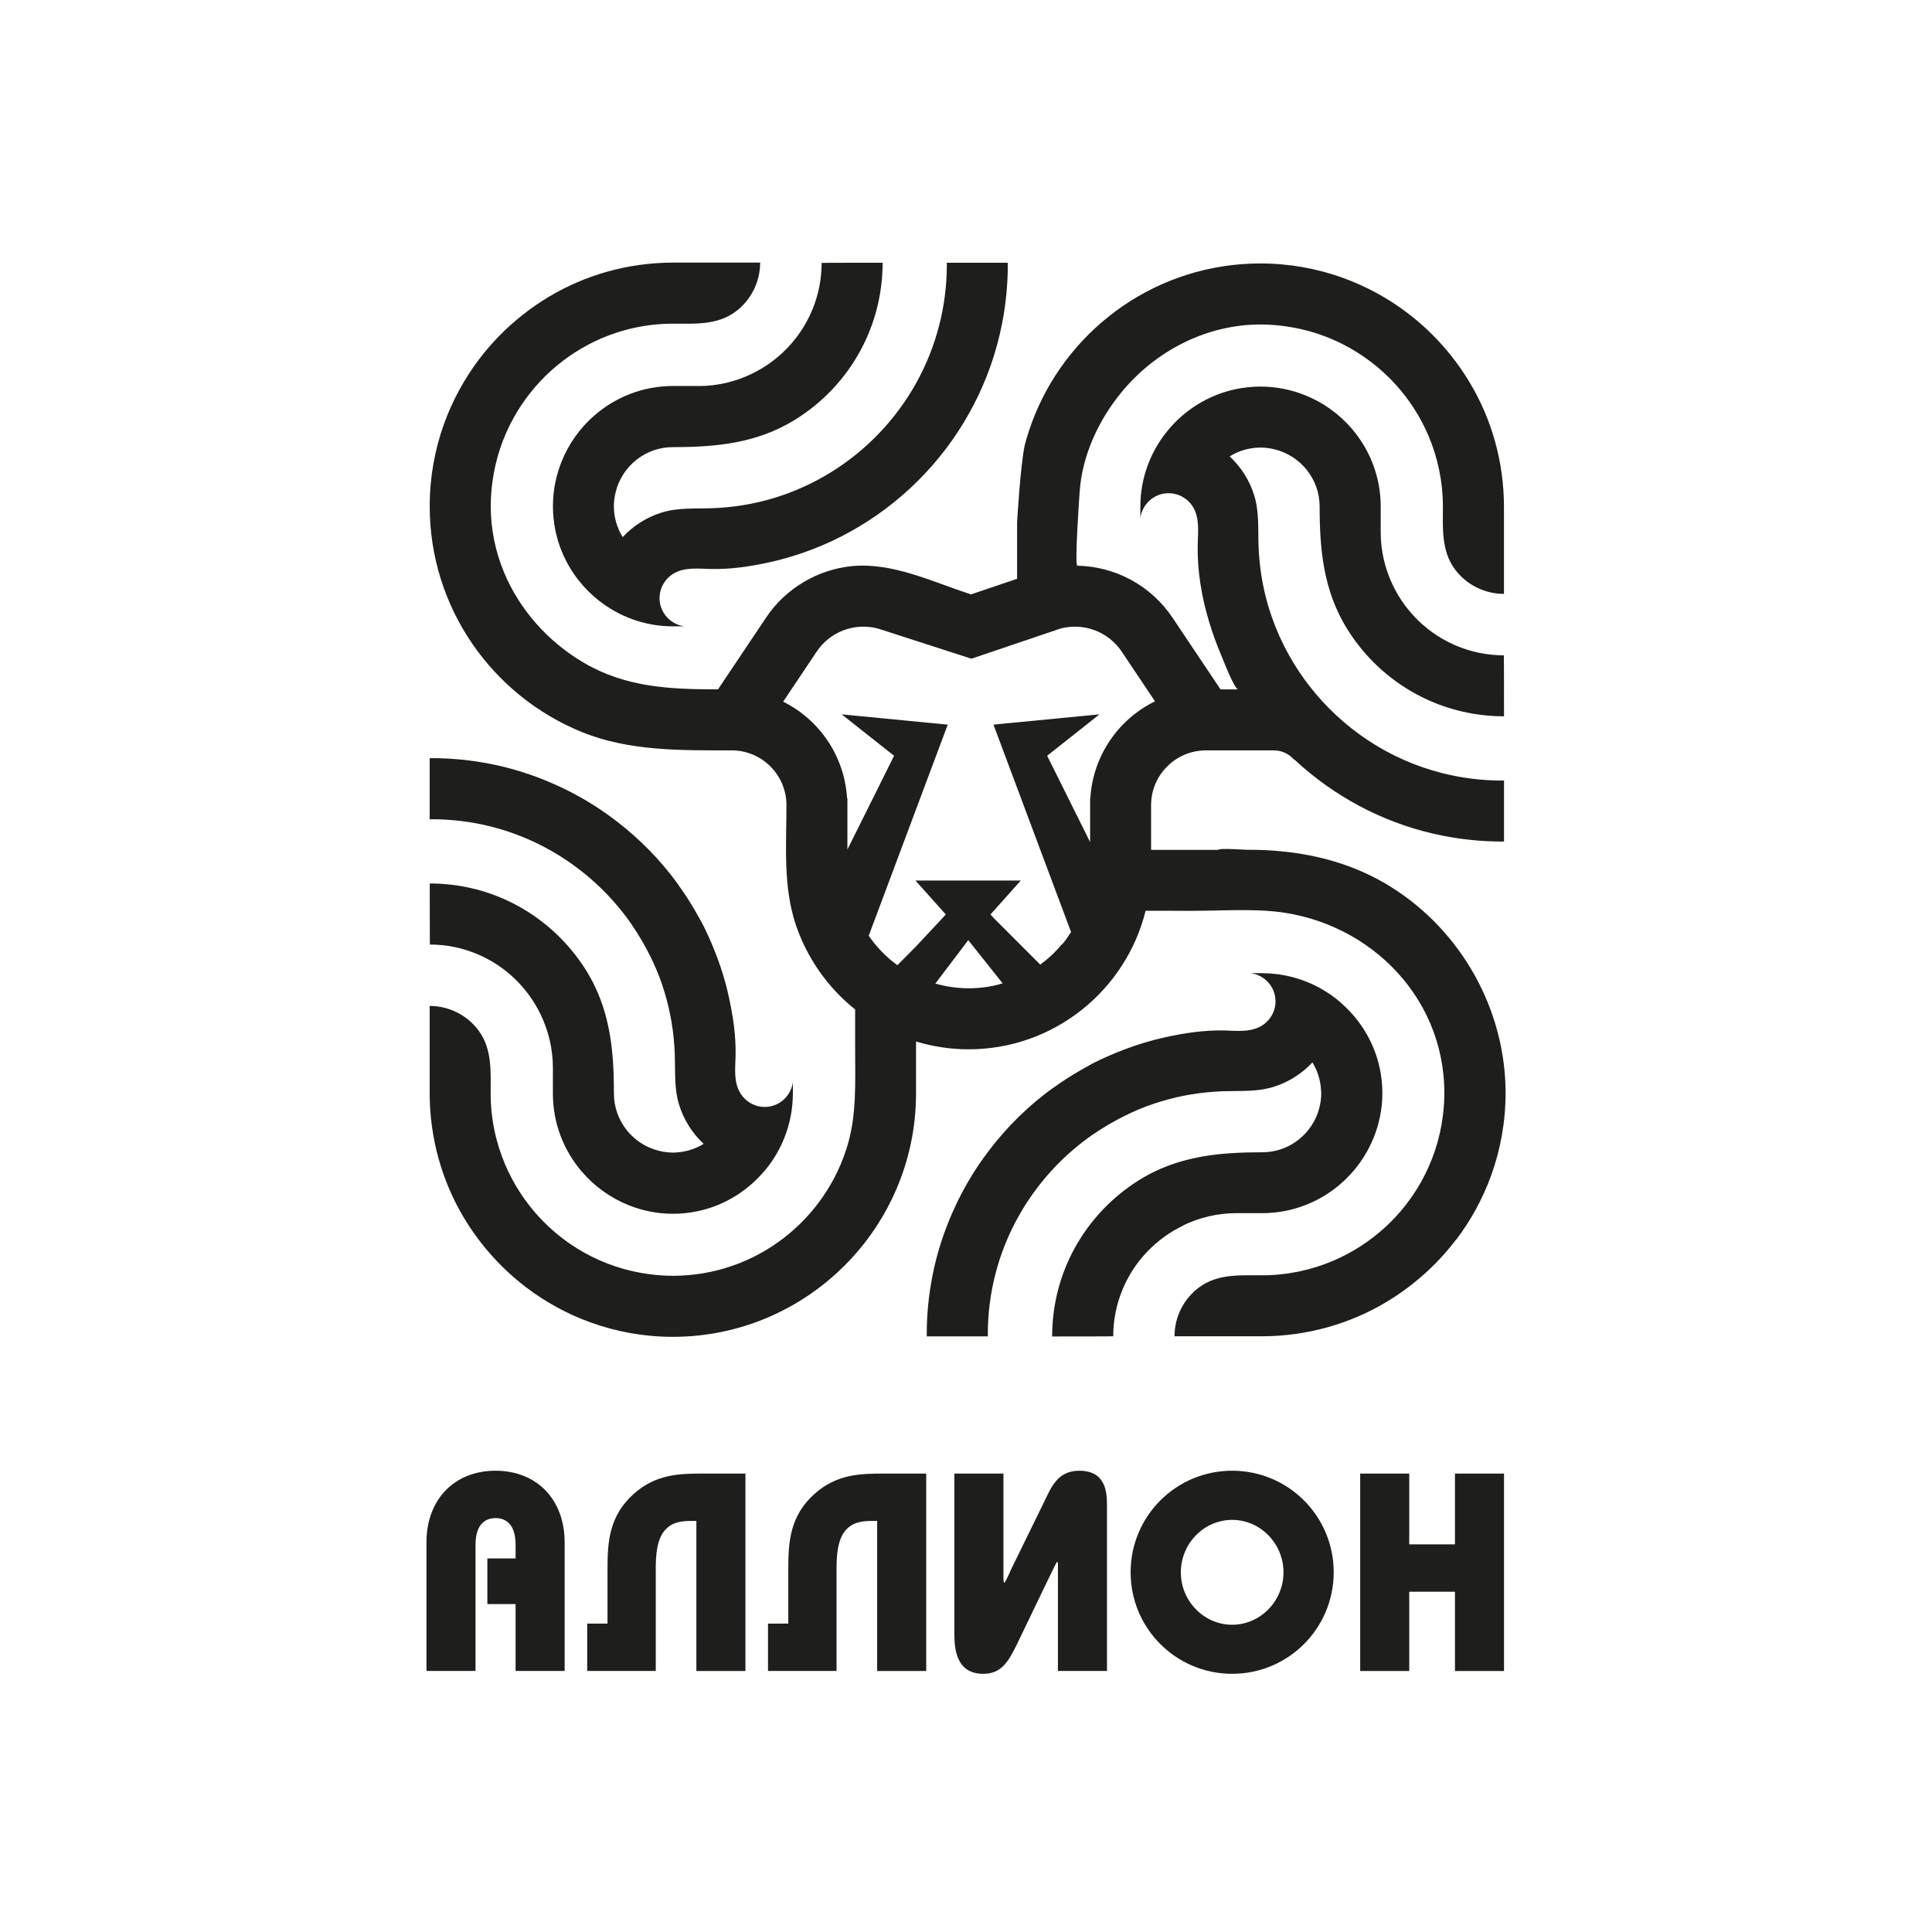
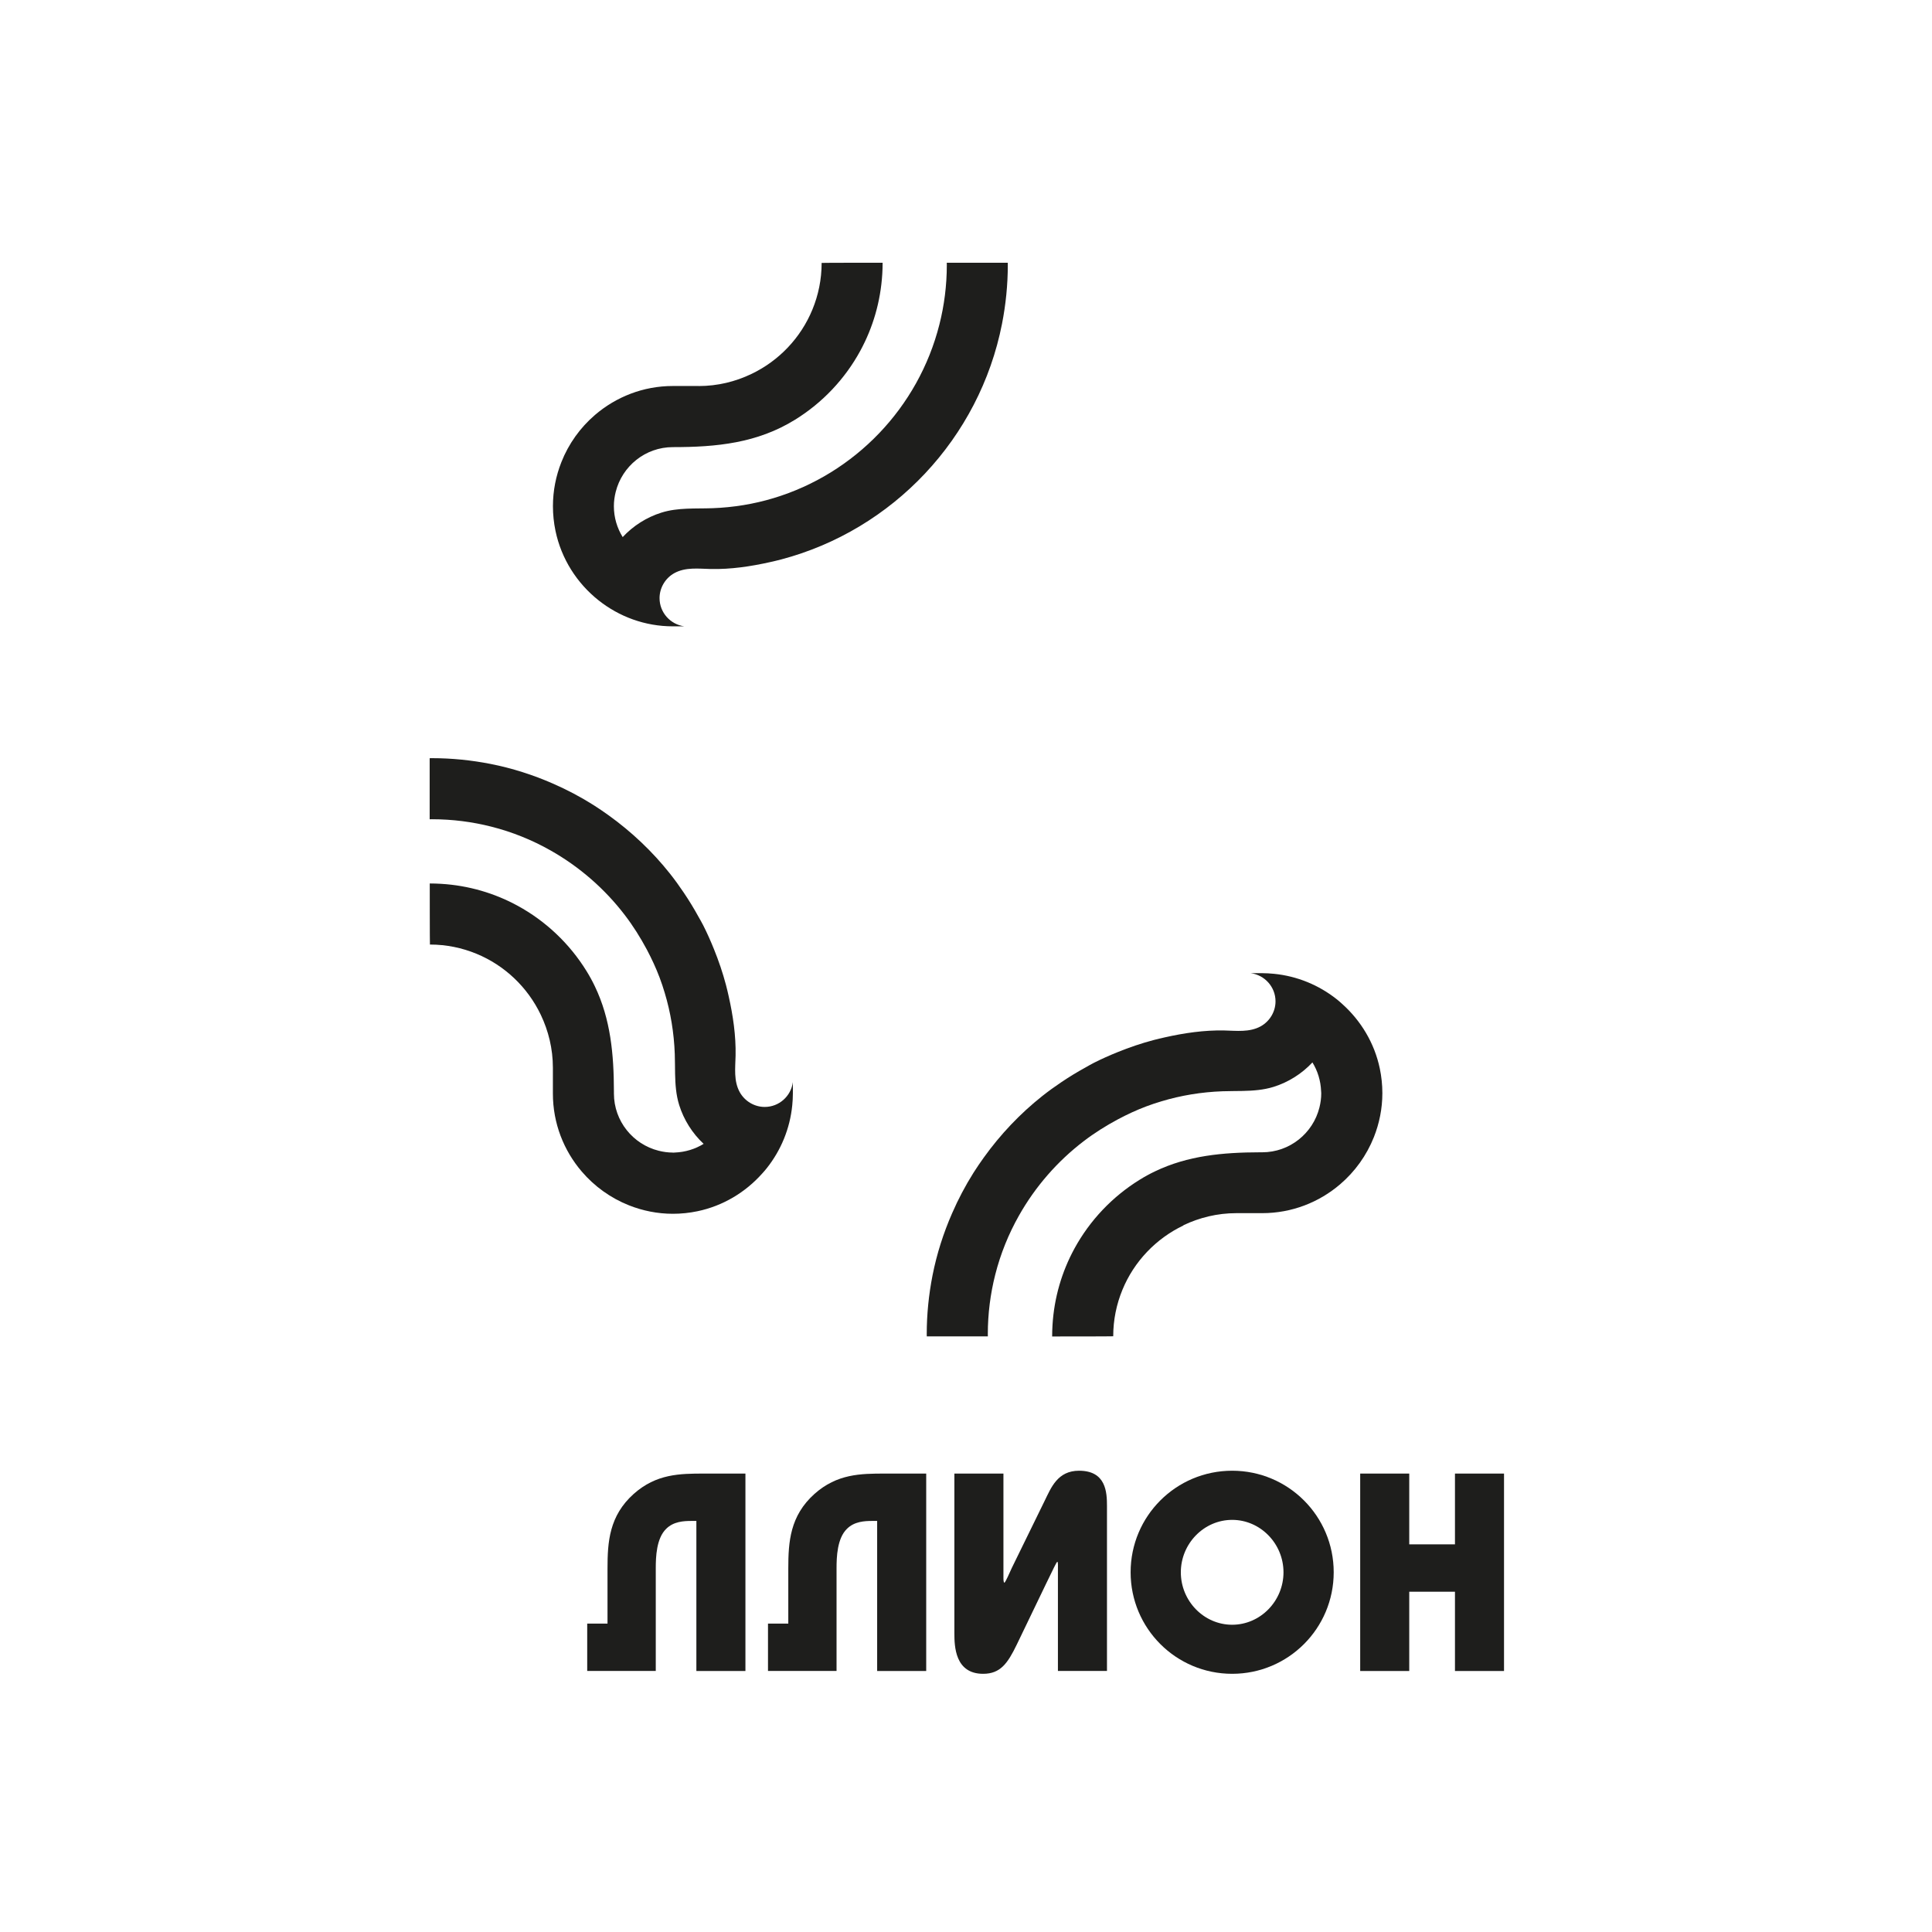
<svg xmlns="http://www.w3.org/2000/svg" id="Layer_1" version="1.1" viewBox="0 0 434 434">
  <defs>
    <style> .st0 { fill: #1e1e1c; } </style>
  </defs>
-   <path class="st0" d="M111.32,330.38c-9.25,0-15.52,6.46-15.52,16.09v28.89h11.02v-28.32c0-4.94,2.47-6.02,4.5-6.02s4.5,1.08,4.5,6.02v3.04h-6.34v10.26h6.34v15.02h11.02v-28.89c0-9.63-6.27-16.09-15.52-16.09Z" />
  <path class="st0" d="M142.36,335.58c-5.51,4.94-5.89,10.77-5.89,16.79v12.35h-4.56v10.64h15.4v-23.06c0-2.53.13-6.72,2.34-8.87,1.65-1.65,3.93-1.77,5.7-1.77h1.08v33.71h11.02v-44.35h-9.25c-5.51,0-10.77.06-15.84,4.56Z" />
  <path class="st0" d="M182.97,335.58c-5.51,4.94-5.89,10.77-5.89,16.79v12.35h-4.56v10.64h15.4v-23.06c0-2.53.13-6.72,2.34-8.87,1.65-1.65,3.93-1.77,5.7-1.77h1.08v33.71h11.02v-44.35h-9.25c-5.51,0-10.77.06-15.84,4.56Z" />
  <path class="st0" d="M242.39,330.38c-4.82,0-6.27,3.8-7.73,6.78l-7.35,15.02c-.51,1.08-1.46,3.36-1.71,3.36-.06,0-.19-.32-.19-.89v-23.63h-11.02v35.86c0,2.91.13,9.12,6.46,9.12,3.87,0,5.51-2.34,7.54-6.53l6.53-13.56c1.71-3.48,2.41-5.07,2.6-5.07s.13.95.13,2.47v22.05h11.02v-37.06c0-3.04-.19-7.92-6.27-7.92Z" />
  <path class="st0" d="M276.79,330.38c-12.61,0-22.81,10.2-22.81,22.81s10.2,22.81,22.81,22.81,22.81-10.2,22.81-22.81-10.2-22.81-22.81-22.81ZM276.79,364.98c-6.34,0-11.53-5.32-11.53-11.78s5.2-11.78,11.53-11.78,11.53,5.32,11.53,11.78-5.2,11.78-11.53,11.78Z" />
  <polygon class="st0" points="326.84 346.92 316.57 346.92 316.57 331.02 305.55 331.02 305.55 375.37 316.57 375.37 316.57 357.56 326.84 357.56 326.84 375.37 337.86 375.37 337.86 331.02 326.84 331.02 326.84 346.92" />
  <path class="st0" d="M265.83,275.24c3.61-1.72,7.63-2.72,11.89-2.72h5.81c6.69,0,12.8-2.45,17.52-6.49,3.32-2.84,5.94-6.47,7.58-10.6,1.21-3.06,1.9-6.38,1.9-9.86,0-1.89-.2-3.74-.57-5.52-1.2-5.75-4.27-10.8-8.5-14.57-.4-.36-.8-.72-1.23-1.05-3.95-3.12-8.79-5.16-14.07-5.68-.86-.08-1.74-.14-2.62-.14h-2.58c3.14.42,5.57,3.09,5.57,6.33,0,2.31-1.29,4.47-3.31,5.6-2.53,1.4-5.47,1-8.23.94-4.49-.09-8.96.57-13.33,1.55-.84.19-1.68.38-2.5.6-2.77.73-5.46,1.65-8.08,2.71-1.83.74-3.64,1.54-5.39,2.43-.64.32-1.25.69-1.88,1.04-1.86,1.02-3.66,2.12-5.41,3.3-1.45.97-2.87,2-4.24,3.08-5.01,3.97-9.44,8.65-13.17,13.85-.79,1.1-1.56,2.23-2.29,3.38-1.83,2.9-3.44,5.95-4.82,9.12-1.94,4.43-3.44,9.1-4.4,13.96-.84,4.28-1.3,8.7-1.3,13.22,0,.16.01.32.01.48h13.72s0-.04,0-.05c0-.14-.01-.28-.01-.43,0-4.62.58-9.1,1.67-13.39,1.19-4.7,3-9.15,5.33-13.27,3.67-6.5,8.63-12.19,14.53-16.7,2.43-1.86,5.03-3.49,7.74-4.94,2.04-1.08,4.14-2.06,6.32-2.88,1.12-.42,2.25-.8,3.4-1.14,4.38-1.32,8.99-2.09,13.76-2.26,1.48-.05,2.97-.04,4.45-.07,2.37-.05,4.73-.21,7-.92,3.32-1.04,6.35-2.95,8.72-5.49,1.17,1.9,1.86,4.1,1.95,6.47,0,.15.03.3.03.46,0,1.11-.15,2.18-.41,3.21-1.44,5.76-6.65,10.05-12.86,10.05-.15,0-.31,0-.46,0-8.35.02-16.22.73-23.63,4.29-1.15.55-2.29,1.17-3.42,1.87-6.13,3.79-11.2,9.12-14.66,15.46-2.82,5.17-4.56,11.01-4.93,17.21-.05.83-.08,1.66-.08,2.54,0,0,13.72,0,13.72-.04,0-3.7.74-7.22,2.07-10.45,2.61-6.35,7.53-11.5,13.71-14.45Z" />
  <path class="st0" d="M156.95,86.71h-5.8c-6.68,0-12.78,2.46-17.49,6.5-3.32,2.85-5.93,6.48-7.56,10.62-1.21,3.06-1.89,6.39-1.89,9.88,0,1.89.2,3.74.57,5.53,1.31,6.3,4.84,11.79,9.71,15.64,4.59,3.63,10.37,5.82,16.67,5.82h2.57c-3.13-.42-5.57-3.09-5.57-6.34,0-2.31,1.29-4.48,3.3-5.6,2.52-1.4,5.46-1,8.22-.94,4.48.09,8.94-.57,13.31-1.55.84-.19,1.67-.38,2.5-.6,25.08-6.63,44.55-27.22,49.6-52.93.84-4.29,1.3-8.71,1.3-13.24,0-.16-.01-.32-.01-.48h-13.7s0,.04,0,.05c0,.14.01.28.01.43,0,4.63-.58,9.12-1.67,13.41-4.71,18.64-18.98,33.49-37.26,38.99-4.37,1.32-8.98,2.09-13.73,2.26-3.82.14-7.74-.17-11.44.99-3.32,1.04-6.34,2.95-8.71,5.5-1.25-2.02-1.98-4.39-1.98-6.94,0-1.11.15-2.18.41-3.21,1.44-5.77,6.64-10.06,12.84-10.06,9.8,0,18.95-.89,27.47-6.17,6.12-3.79,11.19-9.13,14.64-15.48,2.82-5.18,4.55-11.02,4.93-17.23.05-.83.08-1.66.08-2.54,0,0-13.7,0-13.7.04,0,3.7-.74,7.24-2.07,10.47-2.61,6.36-7.52,11.52-13.69,14.47-3.6,1.73-7.62,2.72-11.87,2.72Z" />
  <path class="st0" d="M151.17,258.91c-1.11,0-2.18-.15-3.21-.41-5.76-1.44-10.05-6.65-10.05-12.86,0-.15,0-.31,0-.46-.02-8.35-.73-16.22-4.29-23.63-.55-1.15-1.17-2.29-1.87-3.42-3.79-6.13-9.12-11.2-15.46-14.66-5.17-2.82-11.01-4.56-17.21-4.93-.83-.05-1.66-.08-2.54-.08,0,0,0,13.72.04,13.72,3.7,0,7.22.74,10.45,2.07,6.35,2.61,11.5,7.53,14.45,13.71,1.72,3.61,2.72,7.63,2.72,11.89v5.81c0,6.69,2.45,12.8,6.49,17.52,2.84,3.32,6.47,5.94,10.6,7.58,3.06,1.21,6.38,1.9,9.86,1.9,1.89,0,3.74-.2,5.52-.57,5.75-1.2,10.8-4.26,14.57-8.5.36-.4.72-.8,1.05-1.23,3.12-3.95,5.16-8.79,5.68-14.07.08-.86.14-1.74.14-2.62v-2.58c-.42,3.14-3.08,5.57-6.33,5.57-2.31,0-4.47-1.29-5.6-3.31-1.4-2.53-1-5.47-.94-8.23.09-4.49-.57-8.96-1.55-13.33-.19-.84-.38-1.68-.6-2.5-.73-2.77-1.65-5.46-2.71-8.08-.74-1.83-1.54-3.64-2.43-5.39-.32-.64-.69-1.25-1.04-1.88-1.02-1.86-2.12-3.66-3.3-5.41-.97-1.45-2-2.87-3.08-4.24-3.97-5.01-8.65-9.44-13.85-13.17-1.1-.79-2.23-1.56-3.38-2.29-2.9-1.83-5.95-3.44-9.12-4.82-4.43-1.94-9.1-3.44-13.96-4.4-4.28-.84-8.7-1.3-13.22-1.3-.16,0-.32.01-.48.01v13.72s.04,0,.05,0c.14,0,.28-.01.43-.01,4.62,0,9.1.58,13.39,1.67,4.7,1.19,9.15,3,13.27,5.33,6.5,3.67,12.19,8.63,16.7,14.53,1.86,2.43,3.49,5.03,4.94,7.74,1.08,2.04,2.06,4.14,2.88,6.32.42,1.12.8,2.25,1.14,3.4,1.32,4.38,2.09,8.99,2.26,13.76.05,1.48.04,2.97.07,4.45.05,2.37.21,4.73.92,7,1.04,3.32,2.95,6.35,5.49,8.72-1.9,1.17-4.1,1.86-6.47,1.95-.15,0-.3.03-.46.03Z" />
-   <path class="st0" d="M327.06,278.55c3.33-4.37,6.01-9.25,7.91-14.5,2.09-5.78,3.24-12.01,3.24-18.5,0-18.7-9.91-36.42-25.76-46.32-7.62-4.76-16.04-7.19-24.78-8.01-2.51-.24-5.04-.34-7.59-.33-.64,0-6.25-.42-6.45.02h-15.05v-10.04c0-6.78,5.52-12.3,12.3-12.3h15.29c1.84,0,3.47.83,4.57,2.13.01-.02.03-.05.04-.07.64.59,1.29,1.17,1.95,1.75,8.81,7.6,19.55,13.03,31.41,15.36,4.29.84,8.71,1.3,13.24,1.3.16,0,.32-.01.48-.01v-13.7s-.04,0-.05,0c-.14,0-.28.01-.43.01-4.63,0-9.12-.58-13.41-1.67-12.08-3.05-22.55-10.14-29.94-19.72-.3-.39-.6-.77-.88-1.17-3.58-4.91-6.38-10.43-8.17-16.38-1.32-4.37-2.09-8.98-2.26-13.73-.14-3.82.17-7.74-.99-11.44-1.04-3.32-2.95-6.34-5.5-8.71,2.02-1.25,4.39-1.98,6.94-1.98,1.11,0,2.18.15,3.21.41,5.77,1.44,10.06,6.64,10.06,12.84,0,9.8.89,18.95,6.17,27.47,3.79,6.12,9.13,11.19,15.48,14.64,5.18,2.82,11.02,4.55,17.23,4.93.83.05,1.66.08,2.54.08,0,0,0-13.7-.04-13.7-3.7,0-7.24-.74-10.47-2.07-6.36-2.61-11.52-7.52-14.47-13.69-1.73-3.6-2.72-7.62-2.72-11.87v-5.8c0-6.68-2.46-12.78-6.5-17.49-2.85-3.32-6.48-5.93-10.62-7.56-3.06-1.21-6.39-1.89-9.88-1.89-1.89,0-3.74.2-5.53.57-6.3,1.31-11.79,4.84-15.64,9.71-3.63,4.59-5.82,10.37-5.82,16.67v2.57c.42-3.13,3.09-5.57,6.34-5.57,2.31,0,4.48,1.29,5.6,3.3,1.4,2.52,1,5.46.94,8.22-.12,5.84.86,11.68,2.53,17.26.8,2.69,1.76,5.32,2.87,7.9.38.89,2.86,7.39,3.72,7.39h-3.99l-10.78-16.1c-4.89-7.3-12.93-11.52-21.38-11.68-.66-.02.42-15.22.51-16.59.56-8.18,4.24-16.11,9.42-22.4,7.64-9.29,19.08-15.2,31.19-15.2,1.72,0,3.41.12,5.08.33,5.36.67,10.41,2.36,14.92,4.9,3.84,2.16,7.31,4.91,10.26,8.13,3.09,3.38,5.63,7.29,7.46,11.56,2.1,4.92,3.27,10.33,3.27,16.01,0,4.81-.37,9.84,2.64,13.98,2.55,3.5,6.69,5.61,11.08,5.61v-19.59c0-2.59-.19-5.13-.54-7.62-.68-4.85-2-9.5-3.87-13.86-1.92-4.46-4.42-8.61-7.4-12.37-2.87-3.62-6.18-6.87-9.86-9.66-4.37-3.32-9.26-6-14.52-7.9-5.79-2.09-12.03-3.23-18.53-3.23-22.95,0-42.64,14.18-50.75,34.23-.86,2.13-1.59,4.31-2.18,6.56-1,4.7-1.72,17.38-1.72,17.38v12.67l-10.35,3.5c-8.49-2.74-17.6-7.24-26.73-6.35-7.78.76-14.98,5.07-19.32,11.58l-10.78,16.1c-10.76,0-20.68-.41-30.18-5.99-7.94-4.66-14.4-11.83-17.92-20.36-1.94-4.68-2.96-9.73-2.96-14.8,0-1.72.12-3.41.33-5.08.67-5.36,2.36-10.41,4.9-14.92,2.16-3.84,4.91-7.31,8.13-10.26,3.38-3.09,7.29-5.63,11.56-7.46,4.92-2.1,10.33-3.27,16.01-3.27,4.81,0,9.84.37,13.98-2.64,3.5-2.55,5.61-6.69,5.61-11.08h-19.59c-2.59,0-5.13.19-7.62.54-4.85.68-9.5,2-13.86,3.87-4.46,1.92-8.61,4.42-12.37,7.4-3.62,2.87-6.87,6.18-9.66,9.86-3.32,4.37-6,9.26-7.9,14.52-2.09,5.79-3.23,12.03-3.23,18.53,0,22.95,14.18,42.64,34.23,50.75,10.67,4.32,22.3,4.1,33.61,4.1,6.78,0,12.3,5.52,12.3,12.3,0,8.92-.79,18.11,2.05,26.72,2.49,7.52,7.19,14.24,13.38,19.18v9.05c0,6.98.35,14.27-1.59,21.05-4.9,17.14-20.68,29.73-39.35,29.73-1.72,0-3.41-.12-5.07-.33-5.35-.67-10.39-2.37-14.9-4.9-3.84-2.16-7.3-4.91-10.25-8.15-3.09-3.39-5.62-7.3-7.45-11.58-2.1-4.93-3.27-10.35-3.27-16.04,0-4.81.37-9.85-2.64-14-2.54-3.51-6.68-5.62-11.06-5.62v19.62c0,2.59.19,5.14.54,7.63.68,4.86,1.99,9.51,3.86,13.88,1.91,4.47,4.41,8.62,7.39,12.38,2.86,3.62,6.17,6.88,9.84,9.67,4.37,3.33,9.25,6.01,14.5,7.91,5.78,2.09,12.01,3.24,18.5,3.24,30.07,0,54.54-24.46,54.63-54.55v-11.79c3.74,1.13,7.71,1.75,11.82,1.75,19.19,0,35.33-13.27,39.75-31.12,0,0,10.06,0,10.05.02,5.67,0,11.35-.35,17.02-.02,21.87,1.3,40.01,18.5,40.04,40.89v.06c0,1.72-.12,3.41-.33,5.07-.67,5.35-2.37,10.39-4.9,14.9-2.16,3.84-4.91,7.3-8.15,10.25-3.39,3.09-7.3,5.62-11.58,7.45-4.93,2.1-10.35,3.27-16.04,3.27-4.81,0-9.85-.37-14,2.64-3.51,2.54-5.62,6.68-5.62,11.06h19.62c2.59,0,5.14-.19,7.63-.54,4.86-.68,9.51-1.99,13.88-3.86,4.47-1.91,8.62-4.41,12.38-7.39,3.62-2.86,6.88-6.17,9.67-9.84ZM225.08,220.95c-.51.15-1.02.28-1.54.4-4.45,1-9.05.85-13.43-.4l7.4-9.76,7.73,9.72c-.05.02-.11.03-.16.05ZM244.96,179.3h-.08v9.86c-4.78-9.57-9.65-19.39-9.65-19.39l11.76-9.3-23.82,2.31,17.43,46.59c-.61.95-1.25,1.88-1.97,2.75-.03,0-.05-.01-.08-.02-1.42,1.73-3.06,3.26-4.87,4.59l-10.39-10.4-.79-.87,6.81-7.62h-23.66l6.81,7.62-.79.87-5.92,6.33-4.16,4.2c-2.51-1.82-4.68-4.07-6.44-6.62l17.75-47.42-23.82-2.31,11.76,9.3s-5.45,11-10.48,21.06v-11.53h-.08c-.57-9.51-6.25-17.64-14.35-21.68l7.52-11.23c3.02-4.52,8.55-6.59,13.8-5.19l20.88,6.74.02-.07.04.11,20.05-6.79c5.23-1.37,10.74.7,13.76,5.21l7.46,11.14c-8.19,4.01-13.95,12.19-14.53,21.77Z" />
</svg>